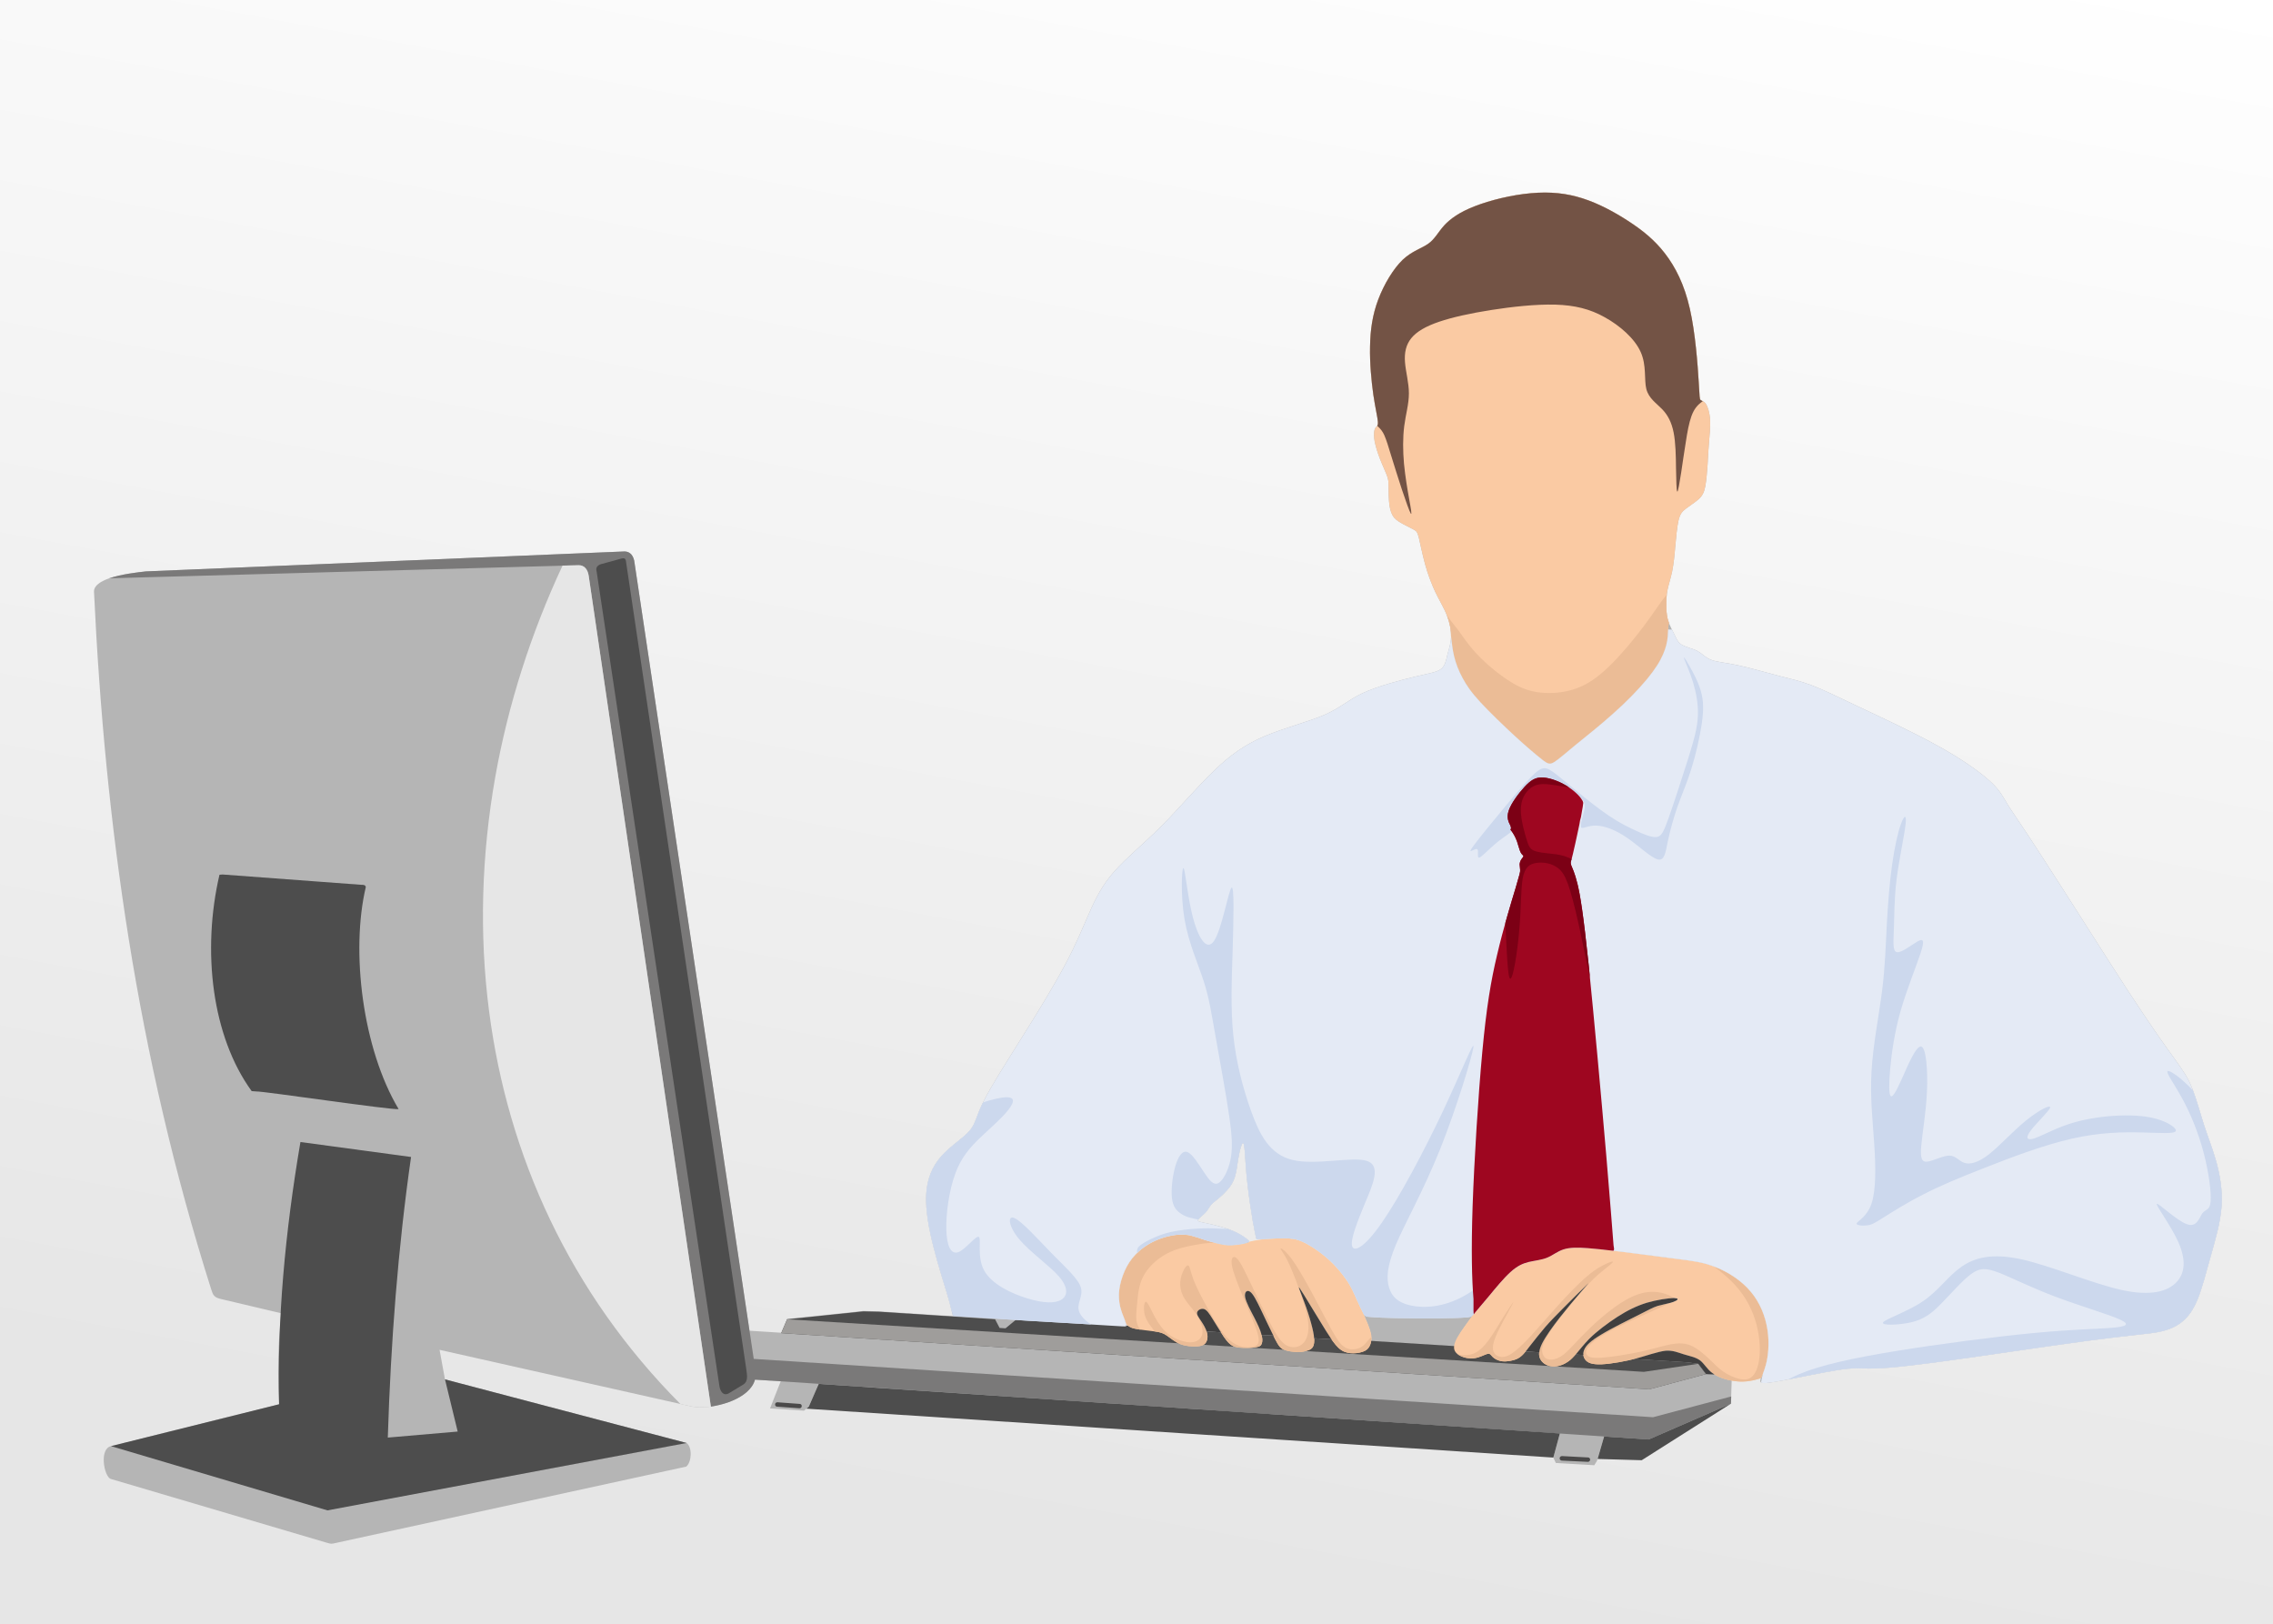
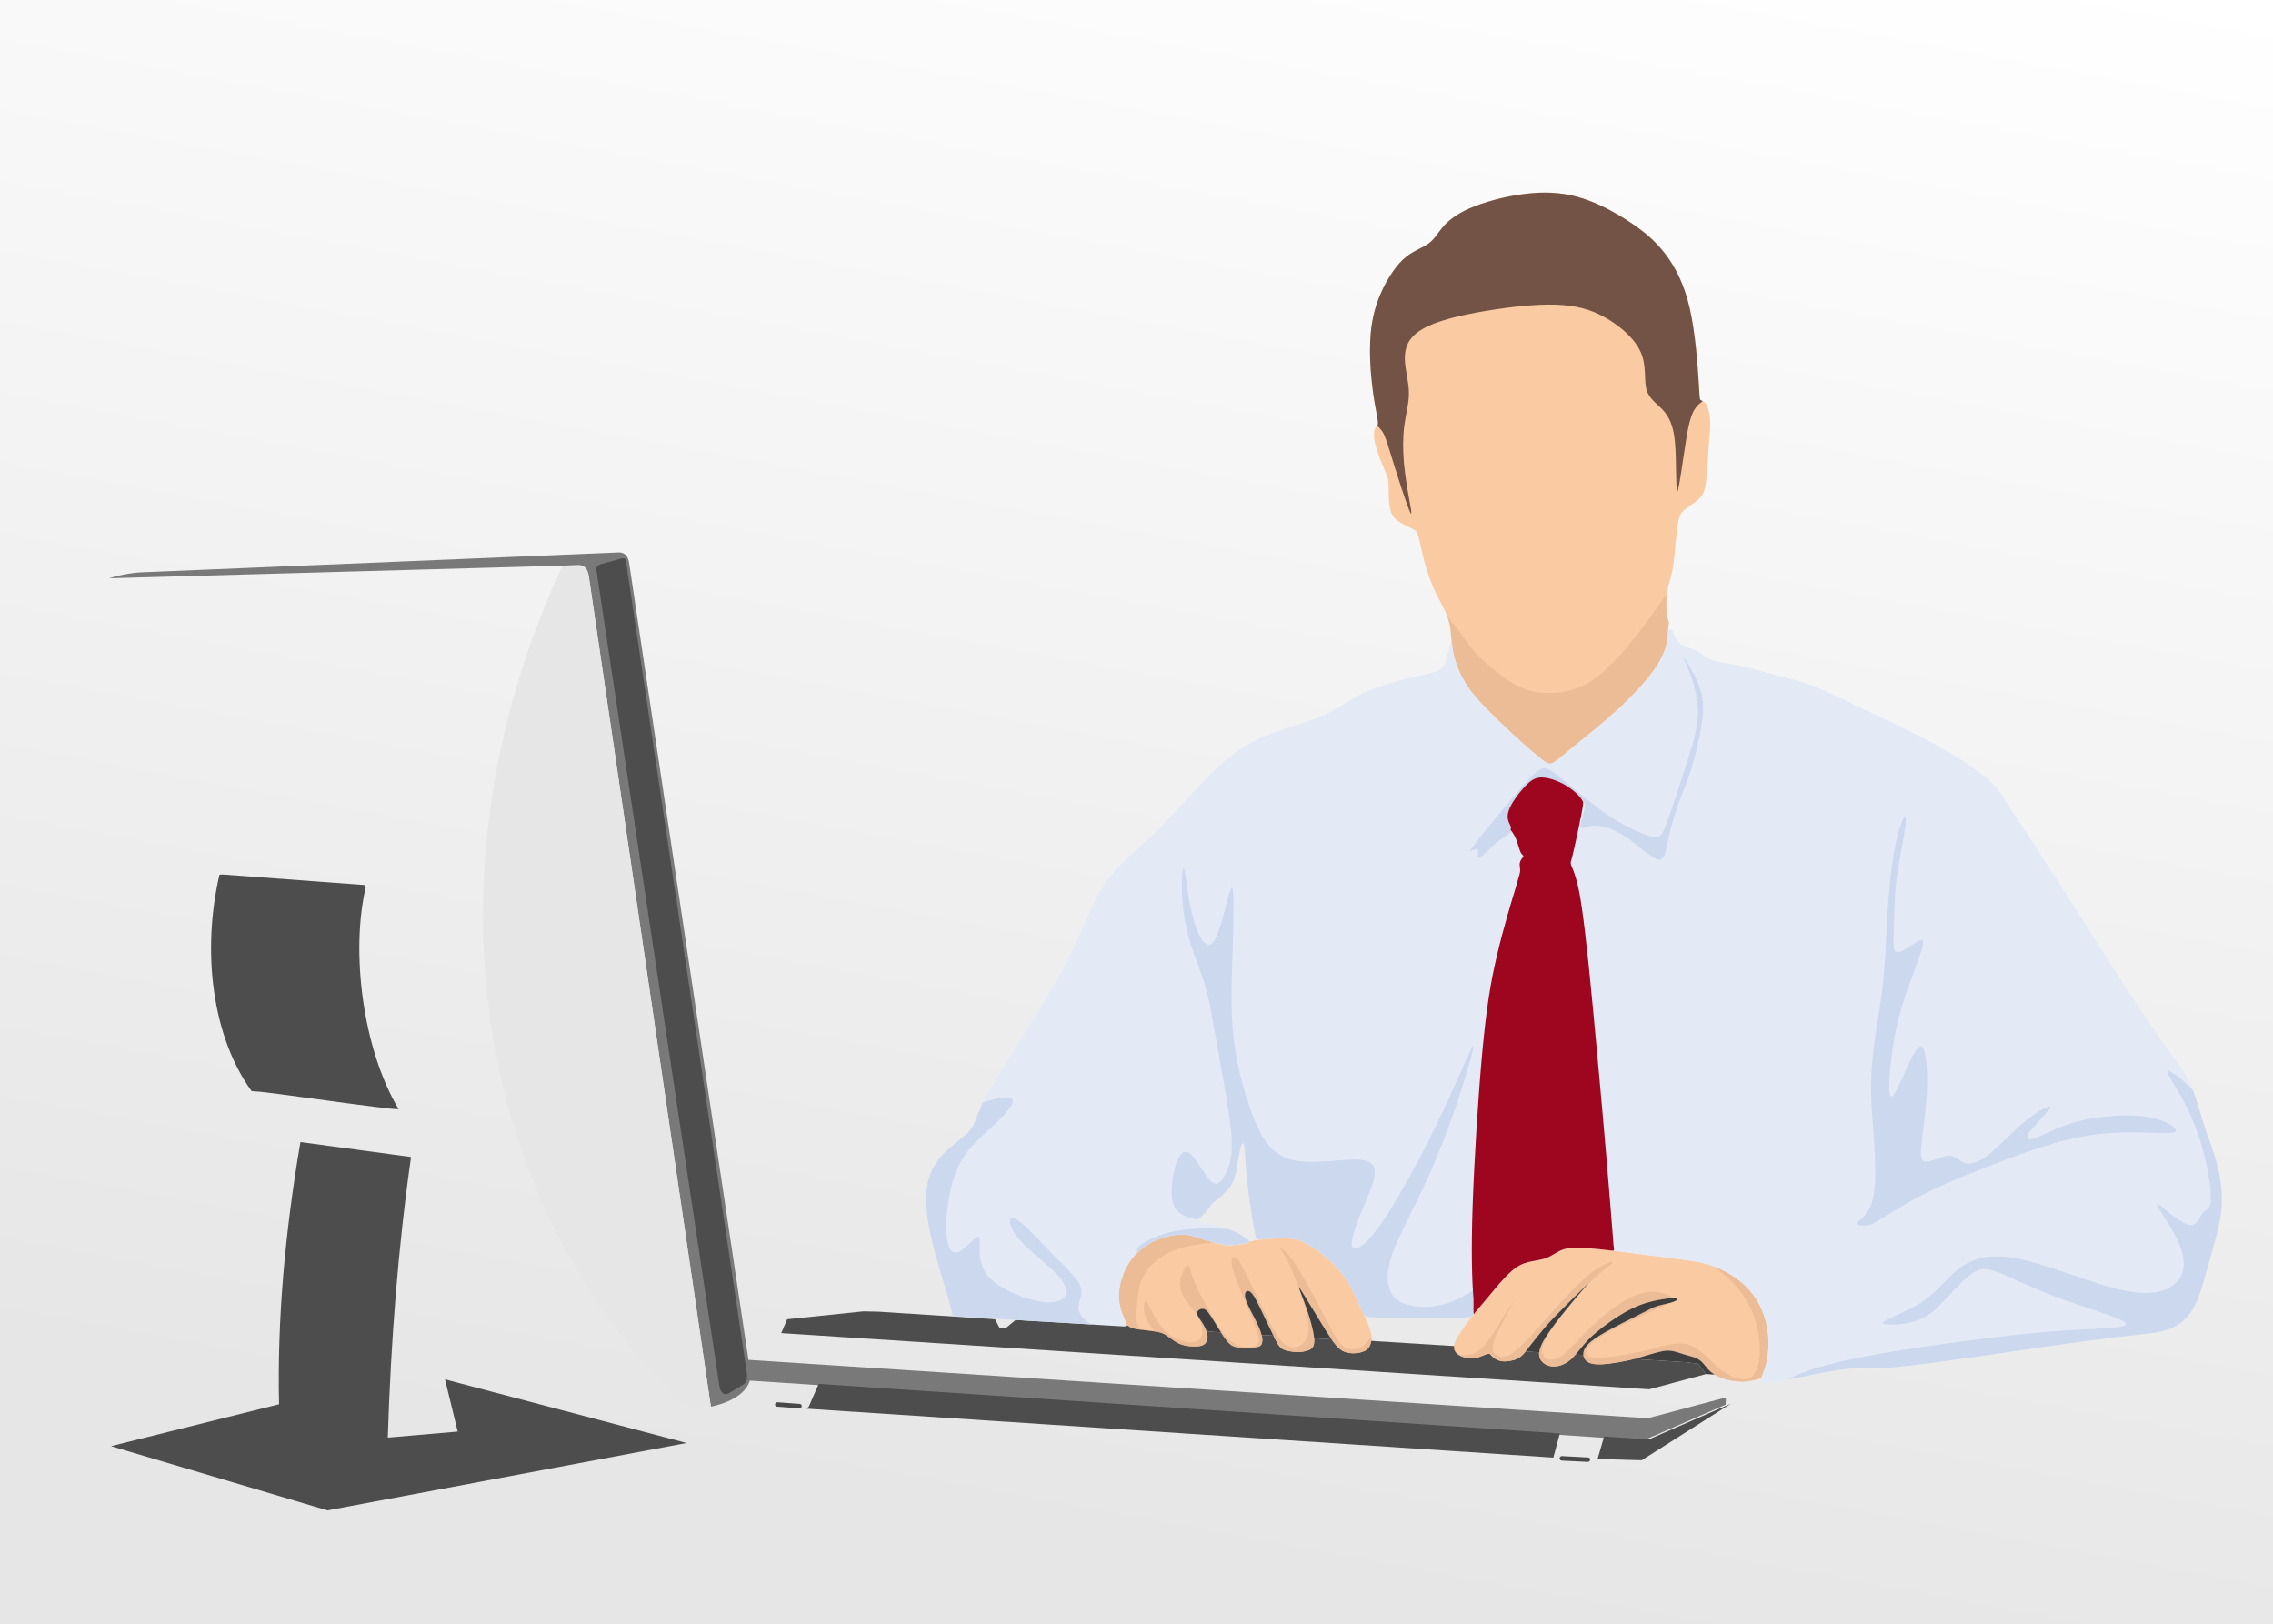
<svg xmlns="http://www.w3.org/2000/svg" version="1.1" id="Layer_1" text-rendering="geometricPrecision" image-rendering="optimizeQuality" shape-rendering="geometricPrecision" width="781.292" height="558.208" viewBox="0 0 781.292 558.208" overflow="visible" enable-background="new 0 0 781.292 558.208" xml:space="preserve">
  <rect x="0" y="0" width="781.292" height="558.208" fill="#333333" stroke="none" />
  <linearGradient id="XMLID_2_" gradientUnits="userSpaceOnUse" x1="17437.227" y1="-5724.588" x2="13565.832" y2="-26614.994" gradientTransform="matrix(0.028 0 0 -0.028 -40.986 -221.244)">
    <stop offset="0" style="stop-color:#FFFFFF" />
    <stop offset="1" style="stop-color:#E6E6E6" />
  </linearGradient>
  <polygon fill="url(#XMLID_2_)" points="781.292,558.208 0,558.208 0,0 781.292,0 " />
-   <path fill="#B5B5B5" d="M50.208,196.381l163.802-6.826c1.989-0.217,3.415,0.69,3.976,3.11l39.622,264.694l10.932,0.691l2.03-4.752  l26.186-2.725l5.4,0.132l25.45,1.64l-0.13-0.387c-0.39-1.253-0.648-2.896-1.771-6.74c-1.167-3.891-3.154-9.982-4.753-16.332  c-1.642-6.309-2.852-12.877-2.593-18.321c0.302-5.445,2.117-9.724,5.185-13.181c3.111-3.498,7.476-6.177,9.679-8.684  c2.205-2.507,2.205-4.925,4.883-10.241c2.636-5.314,7.993-13.608,13.396-22.293c5.443-8.688,10.974-17.717,14.777-24.934  c3.802-7.172,5.918-12.486,8.123-17.455c2.159-4.969,4.45-9.551,8.555-14.216c4.105-4.665,10.023-9.42,16.116-15.511  c6.093-6.094,12.356-13.525,18.104-19.056c5.704-5.531,10.846-9.16,17.586-12.013c6.783-2.851,15.165-4.969,20.61-7.345  c5.4-2.377,7.907-5.013,13.049-7.432c5.142-2.377,12.963-4.451,18.061-5.66c5.142-1.211,7.563-1.556,8.9-2.68  c1.383-1.08,1.644-2.938,2.118-4.796s1.167-3.716,1.253-5.963c0.087-2.29-0.39-4.926-1.383-7.562  c-1.037-2.635-2.636-5.185-4.019-8.079c-1.34-2.896-2.549-6.05-3.5-9.507c-0.951-3.456-1.685-7.172-2.159-9.159  c-0.52-1.988-0.779-2.204-1.643-2.723c-0.864-0.475-2.291-1.209-3.587-1.857c-1.252-0.691-2.376-1.296-3.196-2.247  c-0.865-0.994-1.383-2.376-1.687-4.364c-0.259-1.988-0.259-4.58-0.302-6.309c0-1.685-0.044-2.463-0.476-3.63  c-0.389-1.166-1.167-2.722-1.943-4.666c-0.822-1.945-1.643-4.278-2.074-6.093c-0.477-1.771-0.52-3.068-0.477-4.062  c0.044-0.95,0.26-1.642,0.606-1.987c0.345-0.39,0.82-0.433,0.69-2.031c-0.13-1.556-0.864-4.58-1.556-9.203  c-0.647-4.624-1.253-10.803-1.124-16.506c0.087-5.704,0.822-10.888,2.81-16.16c1.987-5.271,5.185-10.586,8.425-13.697  c3.284-3.068,6.611-3.932,8.815-5.531c2.246-1.598,3.327-3.932,5.443-6.265c2.117-2.291,5.271-4.581,10.544-6.611  c5.314-2.074,12.747-3.889,19.271-4.451c6.568-0.605,12.228,0,17.759,1.771c5.53,1.771,10.888,4.667,15.684,7.778  c4.796,3.111,8.988,6.438,12.617,11.148c3.586,4.666,6.654,10.629,8.555,19.011c1.902,8.426,2.68,19.185,3.025,24.845  c0.347,5.66,0.302,6.222,0.691,6.524c0.346,0.302,1.079,0.302,1.771,1.296c0.691,1.037,1.34,3.067,1.47,5.53  c0.129,2.464-0.173,5.315-0.389,7.907c-0.218,2.593-0.347,4.926-0.477,7.562c-0.173,2.592-0.432,5.53-0.82,7.518  c-0.39,1.987-0.994,3.111-2.204,4.234c-1.209,1.081-3.068,2.247-4.363,3.241c-1.34,0.994-2.075,1.858-2.593,4.062  c-0.519,2.204-0.82,5.704-1.124,8.944c-0.259,3.197-0.562,6.093-1.079,8.642c-0.52,2.506-1.297,4.667-1.686,6.784  c-0.347,2.117-0.347,4.191-0.304,5.92c0.088,1.728,0.218,3.067,0.735,4.493c0.476,1.469,1.34,3.024,1.987,4.364  c0.649,1.339,1.081,2.42,1.987,3.197c0.908,0.778,2.291,1.166,3.501,1.599c1.252,0.389,2.333,0.778,3.414,1.556  c1.079,0.734,2.116,1.901,4.061,2.549c1.944,0.692,4.753,0.864,8.944,1.771c4.19,0.907,9.766,2.507,14.042,3.63  c4.321,1.123,7.39,1.771,11.147,3.198c3.804,1.425,8.34,3.629,16.031,7.301c7.734,3.63,18.623,8.686,27.178,13.396  c8.555,4.709,14.734,9.116,18.276,12.356c3.545,3.241,4.365,5.315,6.136,8.167c1.771,2.852,4.451,6.48,12.1,18.365  c7.689,11.837,20.351,31.93,28.906,45.109c8.598,13.135,13.049,19.313,16.117,23.546c3.066,4.278,4.665,6.526,6.134,10.2  c1.47,3.671,2.81,8.726,4.192,12.962c1.383,4.233,2.809,7.69,4.063,12.097c1.251,4.45,2.289,9.851,1.9,15.6  c-0.39,5.701-2.204,11.709-3.76,17.282s-2.895,10.715-4.363,14.431c-1.513,3.718-3.111,6.008-5.187,7.779  c-2.03,1.727-4.492,2.979-8.512,3.76c-3.974,0.732-9.506,1.036-24.153,2.98c-14.604,1.943-38.326,5.573-52.713,7.476  c-14.389,1.899-19.443,2.116-22.772,2.071c-3.326-0.041-4.969-0.345-10.455,0.521c-5.444,0.863-14.777,2.849-20.093,3.802  c-5.271,0.949-6.524,0.863-6.567,0c-0.044-0.866,1.08-2.465,1.902-5.531c0.82-3.025,1.295-7.518,0.561-12.141  c-0.69-4.624-2.593-9.378-5.833-13.181c-3.241-3.846-7.821-6.695-12.012-8.339c-4.191-1.685-7.993-2.161-13.178-2.807  c-5.229-0.691-11.797-1.558-17.284-2.248c-5.443-0.69-9.852-1.209-13.395-1.468c-3.542-0.262-6.265-0.262-8.382,0.432  c-2.161,0.69-3.717,2.072-5.661,2.853c-1.944,0.776-4.234,0.991-6.309,1.468c-2.073,0.518-3.931,1.339-6.309,3.501  c-2.375,2.158-5.271,5.701-7.085,7.907c-1.858,2.203-2.594,3.11-3.241,3.843l-0.129,0.173c-0.995,1.254-1.987,2.507-2.938,3.716  c-1.686,2.206-3.111,4.278-4.063,5.921c-0.95,1.641-1.426,2.895-1.642,3.671c-0.044,0.173-0.087,0.349-0.13,0.477l80.929,5.056  l2.896,0.563l2.68,3.584l8.856,0.867l-0.302,9.419l-28.301,12.313l-15.297-1.036l-2.462,8.426l-0.908,1.468l-13.221-0.777  l-0.865-1.857l2.248-8.298l-254.757-17.023l-3.413,7.821l-1.642,1.382l-11.666-0.777l3.586-9.116l0.129-0.217l-8.899-0.56  c-0.434,1.64-1.47,3.066-2.896,4.319c-2.636,2.289-6.611,3.847-10.458,4.623c-3.284,0.691-6.524,0.735-8.727,0.215l-86.331-19.399  l1.859,10.155l83.046,21.861c2.03,1.471,1.771,6.612-0.129,8.124l-120.207,26.185c-1.944,0.432-1.685,0.432-3.542-0.087  l-74.016-21.863c-1.166-0.346-2.246-3.066-2.419-5.746c-0.173-2.507,0.432-5.056,2.462-5.531l57.813-14.389  c-0.604-10.414-0.432-20.87,0.692-31.281l-20.481-4.841c-2.593-0.563-2.938-1.34-3.586-3.414  c-25.45-80.237-36.511-159.828-40.27-239.719c-0.086-2.074,2.203-3.543,5.228-4.623C41.739,197.332,47.356,196.684,50.208,196.381z   M467.815,449.798c-0.389-0.777-0.777-1.686-1.209-2.593c-0.778-1.728-1.513-3.543-2.464-5.229  c-0.949-1.685-2.073-3.239-3.499-4.969c-1.384-1.685-3.111-3.543-5.401-5.4c-2.334-1.902-5.186-3.802-7.519-4.841  c-2.334-1.036-4.148-1.209-6.697-1.164c-2.55,0-5.833,0.214-7.519,0.301c-1.642,0.086-1.642,0.086-1.814-0.69  c-0.173-0.822-0.518-2.463-1.124-5.791c-0.561-3.37-1.34-8.425-1.814-12.831c-0.518-4.451-0.69-8.211-0.863-10.587  c-0.216-2.376-0.39-3.415-0.778-3.069c-0.346,0.304-0.863,1.988-1.21,3.719c-0.346,1.685-0.562,3.37-0.82,5.055  c-0.303,1.727-0.647,3.412-1.643,5.097c-0.994,1.729-2.636,3.37-4.019,4.582c-1.339,1.164-2.419,1.899-3.109,2.677  c-0.692,0.779-1.038,1.643-1.859,2.593c-0.863,0.908-2.203,1.902-2.549,2.465c-0.389,0.604,0.173,0.732,1.599,1.036  c1.426,0.301,3.716,0.777,5.832,1.382c2.119,0.563,4.063,1.253,5.705,2.074c1.685,0.822,2.981,1.771,3.758,2.376  c0.735,0.649,0.908,0.908-0.086,1.212c-0.95,0.301-3.068,0.646-4.71,0.777c-1.642,0.128-2.765,0.041-4.451-0.304  c-1.64-0.346-3.802-0.994-6.048-1.727c-2.204-0.78-4.494-1.644-7.346-1.644c-2.853,0-6.266,0.821-9.073,2.116  c-2.809,1.254-5.055,2.938-6.74,4.71c-1.685,1.771-2.852,3.629-3.76,5.66c-0.906,2.074-1.599,4.364-1.857,6.483  c-0.26,2.072-0.087,4.017,0.302,5.788c0.434,1.771,1.081,3.37,1.599,4.45c0.347,0.822,0.606,1.385,0.39,2.376l84.213,5.272  c0-0.086,0.043-0.217,0.043-0.304c0.087-0.432,0.13-0.818,0.044-1.423c-0.044-0.607-0.218-1.426-0.606-2.638  c-0.432-1.253-1.079-2.938-1.9-4.796C468.507,451.266,468.162,450.534,467.815,449.798z" />
-   <path fill="#7A7979" d="M37.548,198.758l161.34-4.494c2.073-0.043,3.154,1.599,3.456,3.587l41.999,285.606  c0.606-0.086,1.21-0.217,1.814-0.346c3.847-0.776,7.821-2.334,10.458-4.623c1.426-1.253,2.462-2.68,2.896-4.319l12.658,0.818  l294.509,19.747l28.301-12.313l0.086-2.465l-26.874,7.13l-309.113-20.048l-41.09-274.373c-0.561-2.42-1.987-3.327-3.976-3.11  l-163.802,6.826C47.356,196.684,41.739,197.332,37.548,198.758z" />
+   <path fill="#7A7979" d="M37.548,198.758l161.34-4.494c2.073-0.043,3.154,1.599,3.456,3.587l41.999,285.606  c3.847-0.776,7.821-2.334,10.458-4.623c1.426-1.253,2.462-2.68,2.896-4.319l12.658,0.818  l294.509,19.747l28.301-12.313l0.086-2.465l-26.874,7.13l-309.113-20.048l-41.09-274.373c-0.561-2.42-1.987-3.327-3.976-3.11  l-163.802,6.826C47.356,196.684,41.739,197.332,37.548,198.758z" />
  <path fill="#4D4D4D" d="M296.755,450.707l-26.186,2.721l-2.03,4.755l298.354,19.313l19.53-5.229l-2.68-3.542l-3.932-0.519  l-18.277-1.125c0.131-0.042-0.777,0.259,1.339-0.301c0.173-0.045,0.391-0.086,0.563-0.173l-19.229-1.212  c0,0.131,0.043,0.218,0.043,0.304l-2.679-0.131l0.216-0.301l-12.66-0.776c0,0.086-0.043,0.172-0.043,0.301l-4.667-0.301l0.217-0.304  l-67.189-4.192l0.216,0.304l-5.963-0.345c0-0.132,0-0.218-0.043-0.304l-14.128-0.908l0.173,0.304l-4.063-0.218l-0.043-0.301  l-14.13-0.908l0.218,0.304l-4.926-0.304c-0.043-0.086-0.088-0.172-0.131-0.304l-65.028-4.061l-3.975,3.284l-2.03-0.128l-1.556-2.983  l-39.882-2.593L296.755,450.707z" />
-   <polygon fill="#9F9D9B" points="270.569,453.427 565.035,471.49 583.743,468.724 586.423,472.266 566.893,477.495 268.539,458.182   " />
  <path fill="#4A4949" d="M267.113,483.458c-0.432,0-0.734-0.39-0.691-0.777c0-0.432,0.389-0.735,0.777-0.735l7.691,0.563  c0.432,0,0.735,0.387,0.692,0.776c0,0.432-0.39,0.735-0.778,0.735L267.113,483.458z M536.819,501.994  c-0.432-0.042-0.734-0.388-0.734-0.822c0.043-0.432,0.389-0.732,0.82-0.732l8.945,0.474c0.432,0,0.733,0.346,0.733,0.78  c-0.043,0.432-0.389,0.732-0.777,0.732L536.819,501.994z" />
  <path fill="#4D4D4D" d="M76.521,300.557l-1.08,0.087c-3.024,12.962-3.717,26.919-1.859,40.096  c1.816,12.79,6.049,24.803,12.919,34.264l1.729,0.131c1.902-0.172,47.055,6.523,48.783,6.05  c-12.401-20.783-16.507-54.184-11.277-76.307c-0.129-0.777-0.822-0.777-1.512-0.777L76.521,300.557z" />
  <path fill="#FACAA3" d="M543.992,68.182c-5.531-1.771-11.19-2.376-17.759-1.771c-6.523,0.562-13.956,2.376-19.271,4.451  c-5.272,2.03-8.427,4.32-10.544,6.611c-2.116,2.333-3.197,4.667-5.443,6.265c-2.204,1.599-5.531,2.462-8.815,5.531  c-3.24,3.111-6.438,8.426-8.425,13.697c-1.987,5.272-2.723,10.457-2.81,16.16c-0.129,5.703,0.477,11.882,1.124,16.506  c0.691,4.624,1.426,7.647,1.556,9.203c0.13,1.599-0.346,1.642-0.69,2.031c-0.347,0.345-0.563,1.037-0.606,1.987  c-0.043,0.994,0,2.291,0.477,4.062c0.432,1.815,1.252,4.148,2.074,6.093c0.776,1.944,1.555,3.5,1.943,4.666  c0.432,1.167,0.476,1.945,0.476,3.63c0.043,1.729,0.043,4.321,0.302,6.309c0.304,1.987,0.821,3.37,1.687,4.364  c0.82,0.951,1.944,1.556,3.196,2.247c1.296,0.648,2.723,1.383,3.587,1.857c0.863,0.519,1.123,0.735,1.643,2.723  c0.475,1.987,1.208,5.703,2.159,9.159c0.951,3.457,2.16,6.611,3.5,9.507c1.383,2.895,2.981,5.444,4.019,8.079l0.519,1.556  c0.604,1.901,0.908,3.846,0.864,5.531c0.26,1.987,0.476,4.45,1.036,6.783c0.606,2.593,1.599,5.142,2.938,7.604  c1.297,2.42,2.896,4.839,6.093,8.297c3.154,3.413,7.864,7.95,11.882,11.665c4.02,3.674,7.39,6.524,9.377,8.08  s2.679,1.771,4.191,0.821s3.889-3.068,7.475-6.006c3.586-2.938,8.339-6.654,12.789-10.672c4.494-3.976,8.643-8.254,11.537-11.753  c2.895-3.5,4.537-6.18,5.531-8.513c1.036-2.333,1.469-4.32,1.642-6.265c0.13-1.642,0.087-3.24,0.389-4.667l-0.13-0.389  c-0.518-1.426-0.647-2.766-0.735-4.493c-0.043-1.729-0.043-3.803,0.304-5.92c0.389-2.117,1.166-4.278,1.686-6.784  c0.518-2.549,0.82-5.444,1.079-8.642c0.304-3.24,0.605-6.74,1.124-8.944c0.518-2.203,1.253-3.067,2.593-4.062  c1.295-0.994,3.154-2.16,4.363-3.241c1.21-1.123,1.814-2.247,2.204-4.234c0.389-1.988,0.647-4.926,0.82-7.518  c0.13-2.636,0.259-4.969,0.477-7.562c0.216-2.592,0.518-5.443,0.389-7.907c-0.13-2.463-0.778-4.493-1.47-5.53  c-0.692-0.995-1.426-0.995-1.771-1.296c-0.39-0.302-0.345-0.864-0.691-6.524c-0.346-5.661-1.123-16.419-3.025-24.845  c-1.9-8.382-4.969-14.345-8.555-19.011c-3.629-4.71-7.821-8.037-12.617-11.148C554.88,72.849,549.522,69.954,543.992,68.182z" />
  <path fill="#735345" d="M543.992,68.182c-5.531-1.771-11.19-2.376-17.759-1.771c-6.523,0.562-13.956,2.376-19.271,4.451  c-5.272,2.03-8.427,4.32-10.544,6.611c-2.116,2.333-3.197,4.667-5.443,6.265c-2.204,1.599-5.531,2.462-8.815,5.531  c-3.24,3.111-6.438,8.426-8.425,13.697c-1.987,5.272-2.723,10.457-2.81,16.16c-0.129,5.703,0.477,11.882,1.124,16.506  c0.691,4.624,1.426,7.647,1.556,9.203c0.087,0.864-0.043,1.253-0.216,1.512c1.297,1.167,1.857,1.988,2.419,3.197  c0.735,1.642,1.426,3.932,2.421,7.216c1.037,3.24,2.289,7.475,3.629,11.45c1.296,3.932,2.636,7.605,3.067,8.296  c0.476,0.648,0.044-1.685-0.561-5.012c-0.606-3.327-1.34-7.69-1.771-12.098c-0.391-4.45-0.434-8.944,0.086-13.005  c0.519-4.019,1.599-7.518,1.599-11.191c0-3.629-1.08-7.388-1.34-10.672c-0.259-3.24,0.303-6.006,2.16-8.295  c1.857-2.291,5.012-4.105,9.593-5.661c4.623-1.555,10.673-2.895,17.802-4.018c7.129-1.124,15.383-2.031,22.123-1.858  c6.697,0.216,11.882,1.469,17.023,4.364c5.143,2.852,10.241,7.259,12.314,11.926c2.073,4.623,1.124,9.505,1.944,12.746  c0.864,3.241,3.456,4.839,5.445,6.914c1.943,2.03,3.24,4.494,3.931,7.993c0.691,3.5,0.777,8.037,0.82,12.185  c0.088,4.148,0.131,7.907,0.434,8.123c0.259,0.259,0.776-3.025,1.34-6.524c0.518-3.457,1.035-7.129,1.599-10.543  c0.518-3.413,1.079-6.524,1.943-8.901c0.82-2.204,1.858-3.716,3.889-5.099c-0.303-0.172-0.562-0.259-0.734-0.388  c-0.39-0.302-0.345-0.864-0.691-6.524c-0.346-5.661-1.123-16.419-3.025-24.845c-1.9-8.382-4.969-14.345-8.555-19.011  c-3.629-4.71-7.821-8.037-12.617-11.148C554.88,72.849,549.522,69.954,543.992,68.182z" />
  <path fill="#EBBC96" d="M535.048,238.078c-3.586,0.303-7.129,0-10.326-1.081c-3.241-1.079-6.136-2.938-9.117-5.141  c-2.982-2.247-6.007-4.883-8.469-7.604c-2.464-2.68-4.321-5.488-5.791-7.519c-1.469-1.987-2.592-3.198-3.543-4.624l-0.647-1.037  c0.087,0.173,0.13,0.304,0.216,0.476c0.95,2.463,1.427,4.926,1.383,7.087c0.26,1.987,0.476,4.45,1.036,6.783  c0.606,2.593,1.599,5.142,2.938,7.604c1.297,2.42,2.896,4.839,6.093,8.297c3.154,3.413,7.864,7.95,11.882,11.665  c4.02,3.674,7.39,6.524,9.377,8.08s2.679,1.771,4.191,0.821s3.889-3.068,7.475-6.006c3.586-2.938,8.339-6.654,12.789-10.672  c4.494-3.976,8.643-8.254,11.537-11.753c2.895-3.5,4.537-6.18,5.531-8.513c1.036-2.333,1.469-4.32,1.642-6.265  c0.13-1.642,0.087-3.24,0.389-4.667l-0.13-0.389c-0.518-1.426-0.647-2.766-0.735-4.493c-0.043-1.383-0.043-3.025,0.132-4.71  c-1.816,2.031-3.329,4.494-5.661,7.734c-2.637,3.672-6.309,8.469-10.024,12.573c-3.716,4.147-7.476,7.691-11.191,9.895  C542.308,236.825,538.634,237.732,535.048,238.078z" />
  <path fill="none" d="M464.143,441.977c-0.949-1.685-2.073-3.239-3.499-4.969c-1.384-1.685-3.111-3.543-5.401-5.4  c-2.334-1.902-5.186-3.802-7.519-4.841c-2.334-1.036-4.148-1.209-6.697-1.164c-2.073,0-4.709,0.128-6.48,0.259  c-3.241,0.474-4.149,0.646-4.969,0.863c-0.044,0-0.13,0.042-0.173,0.042c-0.043,0.173-0.218,0.304-0.692,0.435  c-0.95,0.301-3.068,0.646-4.71,0.777c-1.642,0.128-2.765,0.041-4.451-0.304c-1.64-0.346-3.802-0.994-6.048-1.727  c-2.204-0.78-4.494-1.644-7.346-1.644c-2.853,0-6.266,0.821-9.073,2.116c-2.809,1.254-5.055,2.938-6.74,4.71  c-1.685,1.771-2.852,3.629-3.76,5.66c-0.906,2.074-1.599,4.364-1.857,6.483c-0.26,2.072-0.087,4.017,0.302,5.788  c0.434,1.771,1.081,3.37,1.599,4.45c0.216,0.604,0.434,1.036,0.477,1.558c0.346,0.387,0.733,0.69,1.122,0.905  c0.563,0.348,1.167,0.563,2.118,0.735c1.814,0.39,4.709,0.604,6.654,0.907c1.944,0.26,2.894,0.604,4.147,1.468  c1.21,0.822,2.766,2.206,4.623,2.897c1.857,0.735,3.975,0.821,5.53,0.776c1.512-0.086,2.42-0.39,3.024-1.08  c0.605-0.735,0.908-1.944,0.605-3.326c-0.043-0.217-0.086-0.476-0.172-0.735c-0.391-1.167-1.124-2.42-1.816-3.456  c-0.863-1.298-1.642-2.289-1.469-3.069c0.174-0.818,1.339-1.468,2.334-1.209c0.994,0.304,1.814,1.471,3.154,3.674  c0.776,1.254,1.771,2.894,2.723,4.364c0.647,1.078,1.295,2.031,1.9,2.764c1.47,1.815,2.549,2.292,4.32,2.465  c1.728,0.214,4.191,0.128,5.66-0.087c1.47-0.217,1.944-0.607,2.16-1.34c0.216-0.69,0.259-1.643-0.086-2.896  c0-0.128-0.043-0.259-0.087-0.345c-0.388-1.468-1.21-3.239-2.419-5.618c-1.21-2.331-2.809-5.228-3.154-7.041  c-0.302-1.816,0.648-2.593,1.729-1.857c1.036,0.732,2.16,2.938,3.716,6.177c1.34,2.808,3.024,6.396,4.278,8.902  c0.172,0.39,0.345,0.735,0.518,1.08c1.297,2.504,1.901,3.284,3.197,3.802c1.297,0.519,3.284,0.735,4.71,0.777  c1.383,0,2.203-0.214,2.938-0.432c0.777-0.218,1.47-0.432,1.944-0.994c0.475-0.519,0.776-1.426,0.733-2.766  c0-0.173,0-0.388-0.043-0.56c-0.086-1.299-0.432-2.983-0.993-5.014c-0.605-2.29-1.512-5.097-2.42-7.476  c-0.863-2.376-1.686-4.32-1.814-4.883c-0.173-0.56,0.389,0.304,1.771,2.507s3.542,5.746,5.358,8.771  c1.599,2.593,2.894,4.755,4.061,6.439c0.173,0.259,0.346,0.519,0.519,0.735c1.296,1.771,2.42,2.894,3.803,3.498  c1.34,0.563,2.896,0.691,4.32,0.519c1.469-0.173,2.852-0.56,3.717-1.382c0.69-0.648,1.079-1.599,1.253-2.507  c0.044-0.217,0.087-0.432,0.087-0.604c0.13-1.122,0-2.074-0.39-3.328c-0.389-1.253-0.993-2.721-1.771-4.451  c-0.173-0.387-0.346-0.732-0.476-1.164c0-0.044-0.043-0.044-0.043-0.086c-0.518-0.994-1.296-2.593-2.073-4.322  C465.828,445.478,465.094,443.663,464.143,441.977z" />
  <path fill="#FACAA3" d="M406.157,424.305c-2.853,0-6.266,0.821-9.073,2.116c-2.809,1.254-5.055,2.938-6.74,4.71  c-1.685,1.771-2.852,3.629-3.76,5.66c-0.906,2.074-1.599,4.364-1.857,6.483c-0.26,2.072-0.087,4.017,0.302,5.788  c0.434,1.771,1.081,3.37,1.599,4.45c0.216,0.604,0.434,1.036,0.477,1.558c0.346,0.387,0.733,0.69,1.122,0.905  c0.563,0.348,1.167,0.563,2.118,0.735c1.814,0.39,4.709,0.604,6.654,0.907c1.944,0.26,2.894,0.604,4.147,1.468  c1.21,0.822,2.766,2.206,4.623,2.897c1.857,0.735,3.975,0.821,5.53,0.776c1.512-0.086,2.42-0.39,3.024-1.08  c0.605-0.735,0.908-1.944,0.605-3.326c-0.043-0.217-0.086-0.476-0.172-0.735c-0.391-1.167-1.124-2.42-1.816-3.456  c-0.863-1.298-1.642-2.289-1.469-3.069c0.174-0.818,1.339-1.468,2.334-1.209c0.994,0.304,1.814,1.471,3.154,3.674  c0.776,1.254,1.771,2.894,2.723,4.364c0.647,1.078,1.295,2.031,1.9,2.764c1.47,1.815,2.549,2.292,4.32,2.465  c1.728,0.214,4.191,0.128,5.66-0.087c1.47-0.217,1.944-0.607,2.16-1.34c0.216-0.69,0.259-1.643-0.086-2.896  c0-0.128-0.043-0.259-0.087-0.345c-0.388-1.468-1.21-3.239-2.419-5.618c-1.21-2.331-2.809-5.228-3.154-7.041  c-0.302-1.816,0.648-2.593,1.729-1.857c1.036,0.732,2.16,2.938,3.716,6.177c1.34,2.808,3.024,6.396,4.278,8.902  c0.172,0.39,0.345,0.735,0.518,1.08c1.297,2.504,1.901,3.284,3.197,3.802c1.297,0.519,3.284,0.735,4.71,0.777  c1.383,0,2.203-0.214,2.938-0.432c0.777-0.218,1.47-0.432,1.944-0.994c0.475-0.519,0.776-1.426,0.733-2.766l-0.043-0.56  c-0.086-1.299-0.432-2.983-0.993-5.014c-0.605-2.29-1.512-5.097-2.42-7.476c-0.863-2.376-1.686-4.32-1.814-4.883  c-0.173-0.56,0.389,0.304,1.771,2.507s3.542,5.746,5.358,8.771c1.599,2.593,2.894,4.755,4.061,6.439  c0.173,0.259,0.346,0.519,0.519,0.735c1.296,1.771,2.42,2.894,3.803,3.498c1.34,0.563,2.896,0.691,4.32,0.519  c1.469-0.173,2.852-0.56,3.717-1.382c0.69-0.648,1.079-1.599,1.253-2.507l0.087-0.604c0.13-1.122,0-2.074-0.39-3.328  c-0.389-1.253-0.993-2.721-1.771-4.451c-0.173-0.387-0.346-0.732-0.476-1.164c0-0.044-0.043-0.044-0.043-0.086  c-0.518-0.994-1.296-2.593-2.073-4.322c-0.778-1.728-1.513-3.543-2.464-5.229c-0.949-1.685-2.073-3.239-3.499-4.969  c-1.384-1.685-3.111-3.543-5.401-5.4c-2.334-1.902-5.186-3.802-7.519-4.841c-2.334-1.036-4.148-1.209-6.697-1.164  c-2.073,0-4.709,0.128-6.48,0.259c-3.241,0.474-4.149,0.646-4.969,0.863c-0.044,0-0.13,0.042-0.173,0.042  c-0.043,0.173-0.218,0.304-0.692,0.435c-0.95,0.301-3.068,0.646-4.71,0.777c-1.642,0.128-2.765,0.041-4.451-0.304  c-1.64-0.346-3.802-0.994-6.048-1.727C411.299,425.168,409.009,424.305,406.157,424.305z" />
  <path fill="#EBBC96" d="M440.291,429.059c0.391,0.087,1.686,0.95,3.631,3.543c1.901,2.549,4.363,6.827,6.913,11.492  c2.505,4.623,5.012,9.592,6.826,12.876c1.858,3.283,2.938,4.883,4.192,5.79c1.209,0.908,2.548,1.123,3.802,0.95  c1.253-0.128,2.42-0.646,3.543-1.813c0.735-0.776,1.426-1.815,2.204-2.289v0.301c0,0.217,0,0.432-0.043,0.648l-0.087,0.604  c-0.174,0.908-0.563,1.858-1.253,2.507c-0.865,0.822-2.248,1.209-3.717,1.382c-1.425,0.173-2.98,0.044-4.32-0.519  c-1.383-0.604-2.507-1.727-3.803-3.498c-0.173-0.217-0.346-0.477-0.519-0.735c-1.167-1.685-2.462-3.847-4.061-6.439  c-1.816-3.024-3.976-6.567-5.358-8.771s-1.944-3.066-1.771-2.507c0.129,0.563,0.951,2.507,1.814,4.883  c0.908,2.379,1.814,5.186,2.42,7.476c0.562,2.03,0.907,3.715,0.993,5.014v0.172l0.043,0.301v0.391c0,1.208-0.302,1.988-0.733,2.462  c-0.475,0.563-1.167,0.776-1.944,0.994c-0.735,0.218-1.556,0.432-2.938,0.432c-1.426-0.042-3.413-0.259-4.71-0.777  c-1.296-0.518-1.9-1.298-3.197-3.802c-0.173-0.345-0.346-0.69-0.518-1.08c-1.254-2.507-2.938-6.095-4.278-8.902  c-1.556-3.238-2.68-5.444-3.716-6.177c-1.08-0.735-2.03,0.041-1.729,1.857c0.346,1.813,1.944,4.71,3.154,7.041  c1.209,2.379,2.031,4.15,2.419,5.618c0.044,0.086,0.087,0.217,0.087,0.345l0.043,0.045h-0.043c0.173,0.604,0.259,1.167,0.259,1.641  v0.131c0,0.39-0.043,0.776-0.173,1.08c-0.216,0.732-0.69,1.123-2.16,1.34c-1.469,0.215-3.933,0.301-5.66,0.087  c-1.771-0.173-2.851-0.649-4.32-2.465c-0.605-0.732-1.253-1.686-1.9-2.764c-0.951-1.471-1.946-3.11-2.723-4.364  c-1.34-2.203-2.16-3.37-3.154-3.674c-0.995-0.259-2.16,0.391-2.334,1.209c-0.173,0.78,0.605,1.771,1.469,3.069  c0.692,1.036,1.426,2.289,1.816,3.456v0.042c0.086,0.262,0.129,0.521,0.172,0.735c0.087,0.346,0.13,0.649,0.13,0.95v0.089  c0,0.905-0.302,1.686-0.735,2.245c-0.604,0.69-1.513,0.994-3.024,1.08c-1.556,0.045-3.673-0.041-5.53-0.776  c-1.857-0.691-3.413-2.075-4.623-2.897c-1.254-0.863-2.203-1.208-4.147-1.468l-0.218-0.044c-0.345-0.646-1.036-1.513-1.642-2.331  c-0.949-1.385-1.642-2.68-1.857-4.365c-0.216-1.685,0.043-3.715,0.692-3.456c0.647,0.259,1.685,2.808,2.937,5.142  c1.297,2.334,2.766,4.451,4.71,5.963c1.945,1.513,4.407,2.418,6.309,2.722c1.9,0.259,3.197-0.087,4.105-0.777  c0.906-0.735,1.383-1.771,1.296-3.284c-0.086-1.471-0.735-3.37-1.945-5.228c-1.165-1.857-2.937-3.629-4.018-5.314  c-1.124-1.685-1.599-3.283-1.685-4.841c-0.087-1.554,0.216-3.11,0.82-4.492c0.563-1.426,1.426-2.68,1.988-2.379  c0.518,0.304,0.733,2.206,1.729,4.841c0.992,2.594,2.721,5.964,4.623,9.375c1.857,3.37,3.802,6.827,5.659,9.161  c1.858,2.334,3.63,3.629,5.444,4.233c1.815,0.648,3.717,0.607,5.057,0.217c1.338-0.39,2.116-1.122,1.381-4.061  c-0.733-2.896-2.979-7.952-4.969-12.617c-1.943-4.668-3.629-8.901-4.018-11.408c-0.345-2.549,0.604-3.325,1.814-2.117  c1.254,1.254,2.766,4.537,4.753,8.685c1.987,4.192,4.408,9.247,6.353,13.007c1.943,3.803,3.456,6.309,5.141,7.648  c1.729,1.295,3.673,1.382,5.186,0.691c1.469-0.691,2.506-2.203,2.895-4.234c0.432-2.03,0.26-4.581-0.82-8.511  c-1.08-3.978-3.024-9.334-4.493-12.835c-1.427-3.501-2.378-5.142-3.111-6.264C440.378,429.578,439.859,428.928,440.291,429.059z   M384.597,445.478c0,1.254,0.173,2.462,0.432,3.585c0.434,1.771,1.081,3.37,1.599,4.45c0.173,0.477,0.347,0.864,0.434,1.299  c0.043,0.172,0.129,0.301,0.216,0.432c0.302,0.301,0.604,0.518,0.949,0.732c0.563,0.348,1.167,0.563,2.118,0.735  c0.476,0.086,1.079,0.217,1.686,0.304c-0.822-0.908-1.254-1.989-1.426-3.284c-0.216-1.644,0.086-3.543,0.302-6.181  c0.259-2.59,0.475-5.874,2.117-8.985c1.642-3.069,4.709-5.963,8.166-7.778c3.456-1.771,7.303-2.549,9.938-2.98  c2.377-0.432,3.76-0.649,6.223-0.649h-0.044l-0.043-0.044h-0.13l-0.043-0.042h-0.129l-0.044-0.045h-0.129l-0.043-0.041h-0.087  l-0.043-0.045h-0.086l-0.044-0.042h-0.129l-0.043-0.045h-0.088l-0.044-0.041h-0.086l-0.043-0.045h-0.087l-0.086-0.042h-0.086  l-0.044-0.044h-0.086l-0.043-0.042h-0.13v-0.045h-0.129l-0.044-0.042h-0.043l-0.086-0.044h-0.13l-0.043-0.042h-0.087l-0.043-0.045  h-0.043l-0.086-0.041h-0.088l-0.043-0.045h-0.087l-0.043-0.042h-0.086l-0.044-0.045h-0.086l-0.043-0.041h-0.087l-0.086-0.045h-0.043  l-0.044-0.042h-0.086l-0.043-0.044h-0.087l-0.043-0.042h-0.086l-0.043-0.045h-0.087c-2.204-0.735-4.494-1.64-7.346-1.64  c-2.853,0-6.266,0.818-9.073,2.116c-2.809,1.253-5.055,2.98-6.74,4.71c-1.685,1.771-2.852,3.629-3.76,5.659  c-0.906,2.075-1.599,4.364-1.857,6.481c-0.087,0.604-0.13,1.209-0.13,1.816V445.478z" />
  <path fill="#FACAA3" d="M605.305,473.648c-3.76,1.253-6.524,1.385-9.203,0.994c-2.938-0.387-5.791-1.381-7.605-2.808  c-1.857-1.384-2.678-3.197-4.19-4.319c-1.469-1.081-3.674-1.471-5.617-2.075c-1.944-0.604-3.673-1.385-6.137-1.212  c-2.419,0.218-5.573,1.471-9.679,2.552c-4.104,1.081-9.115,1.985-12.356,2.117c-3.24,0.128-4.666-0.477-5.488-1.427  c-0.82-0.949-1.079-2.247-0.475-3.629c0.647-1.426,2.117-2.938,5.747-5.1c3.586-2.203,9.375-5.011,12.876-6.782  c3.543-1.771,4.838-2.552,6.568-3.111c1.728-0.518,3.931-0.866,5.4-1.384c1.469-0.519,2.246-1.254,0.518-1.295  c-1.685-0.087-5.875,0.476-9.549,1.554c-3.673,1.125-6.827,2.724-10.197,4.883c-3.37,2.206-6.999,4.882-9.722,7.606  c-2.679,2.721-4.45,5.442-6.438,7.172c-2.03,1.685-4.321,2.42-6.223,2.247c-1.9-0.172-3.456-1.211-4.104-2.551  c-0.692-1.382-0.477-3.025,0.69-5.442c1.21-2.379,3.413-5.445,5.92-8.688c2.549-3.239,5.4-6.653,7.431-8.984  c2.032-2.379,3.284-3.716,1.901-2.334c-1.425,1.339-5.487,5.4-8.21,8.124c-2.721,2.763-4.146,4.189-5.961,6.264  c-1.771,2.075-3.934,4.797-5.489,6.785c-1.512,1.986-2.462,3.284-4.018,4.103c-1.555,0.78-3.715,1.125-5.313,0.953  c-1.644-0.218-2.723-0.908-3.372-1.558c-0.647-0.648-0.82-1.209-1.729-0.994c-0.906,0.217-2.548,1.212-4.362,1.471  c-1.771,0.301-3.804-0.131-5.187-0.908c-1.425-0.777-2.203-1.857-1.857-3.587c0.302-1.686,1.771-3.931,3.197-5.919  c1.34-1.902,2.637-3.716,4.148-5.487c0.432-0.518,0.95-1.122,1.599-1.902c0.647-0.732,1.383-1.64,3.241-3.843  c1.814-2.206,4.71-5.749,7.085-7.907c2.378-2.162,4.235-2.983,6.309-3.501c2.074-0.477,4.364-0.691,6.309-1.468  c1.944-0.78,3.5-2.162,5.661-2.853c2.117-0.693,4.84-0.693,8.382-0.432c3.543,0.259,7.951,0.777,13.395,1.468  c5.487,0.69,12.056,1.557,17.284,2.248c5.185,0.646,8.986,1.122,13.178,2.807c4.19,1.644,8.771,4.493,12.012,8.339  c3.24,3.803,5.143,8.557,5.833,13.181c0.734,4.623,0.26,9.115-0.561,12.141C606.384,471.272,605.693,472.699,605.305,473.648z" />
  <path fill="#EBBC96" d="M500.956,465.354c0.303,0.128,0.604,0.172,0.907,0.259c1.599,0.259,3.371,0.214,5.014-0.563  c1.685-0.777,3.283-2.376,4.882-4.537c1.599-2.203,3.241-4.969,4.926-7.735c1.729-2.721,3.5-5.441,3.457-5.141  c-0.044,0.303-1.944,3.587-3.414,6.395c-1.512,2.811-2.636,5.1-3.154,6.826c-0.563,1.73-0.52,2.897-0.172,3.719  c0.345,0.863,0.949,1.382,1.9,1.641c0.95,0.259,2.246,0.259,4.018-0.822c1.771-1.077,4.02-3.197,6.828-6.177  c2.765-3.025,6.048-6.827,9.289-10.456c3.283-3.588,6.524-6.958,9.117-9.292c2.593-2.331,4.537-3.629,6.438-4.578  c1.858-0.995,3.673-1.644,3.371-1.081c-0.346,0.563-2.81,2.334-5.056,4.278c-2.248,1.988-4.235,4.146-6.783,7.13  c-2.507,2.98-5.531,6.74-7.734,9.679c-2.203,2.98-3.586,5.184-4.235,6.826c-0.647,1.641-0.604,2.767-0.259,3.671  c0.345,0.953,0.951,1.644,2.203,1.858c1.21,0.173,2.981-0.173,5.143-1.858c2.117-1.727,4.624-4.838,8.296-8.38  c3.629-3.588,8.469-7.648,12.531-10.024c4.104-2.42,7.431-3.156,10.369-2.983c2.895,0.173,5.313,1.254,6.309,1.989  c0.043,0.041,0.129,0.086,0.172,0.128c-1.9,0.045-5.79,0.607-9.203,1.599c-3.673,1.125-6.827,2.724-10.197,4.883  c-3.37,2.206-6.999,4.882-9.722,7.606c-2.679,2.721-4.45,5.442-6.438,7.172c-2.03,1.685-4.321,2.42-6.223,2.247  c-1.9-0.172-3.456-1.211-4.104-2.551c-0.692-1.382-0.477-3.025,0.69-5.442c1.21-2.379,3.413-5.445,5.92-8.688  c2.549-3.239,5.4-6.653,7.431-8.984c2.032-2.379,3.284-3.716,1.901-2.334c-1.425,1.339-5.487,5.4-8.21,8.124  c-2.721,2.763-4.146,4.189-5.961,6.264c-1.771,2.075-3.934,4.797-5.489,6.785c-1.512,1.986-2.462,3.284-4.018,4.103  c-1.555,0.78-3.715,1.125-5.313,0.953c-1.644-0.218-2.723-0.908-3.372-1.558c-0.647-0.648-0.82-1.209-1.729-0.994  c-0.906,0.217-2.548,1.212-4.362,1.471c-1.771,0.301-3.804-0.131-5.187-0.908C501.432,465.741,501.173,465.568,500.956,465.354z   M574.021,447.809c-0.604,0.304-1.34,0.649-2.29,1.081c-3.933,1.816-11.277,5.014-16.246,7.521  c-4.969,2.504-7.519,4.319-8.901,5.746c-1.426,1.426-1.642,2.506-1.21,3.325c0.433,0.821,1.512,1.384,4.97,1.167  c3.457-0.215,9.246-1.167,13.74-2.117c4.45-0.994,7.562-1.988,10.196-2.507c2.68-0.473,4.84-0.473,7.044,0.477  c2.203,0.994,4.449,2.938,6.223,4.624c1.771,1.685,3.11,3.11,4.708,4.233c1.644,1.125,3.501,2.03,5.272,2.462  c1.814,0.477,3.5,0.521,4.839-0.818c1.34-1.299,2.29-3.978,2.506-7.821c0.173-3.802-0.432-8.771-2.246-13.48  s-4.84-9.205-9.377-13.094c-1.297-1.167-2.766-2.289-4.061-3.283c0.173,0.044,0.302,0.086,0.475,0.172  c4.19,1.644,8.771,4.493,12.012,8.339c3.24,3.803,5.143,8.557,5.833,13.181c0.734,4.623,0.26,9.115-0.561,12.141  c-0.563,2.116-1.254,3.543-1.643,4.492c-3.76,1.253-6.524,1.385-9.203,0.994c-2.938-0.387-5.791-1.381-7.605-2.808  c-1.857-1.384-2.678-3.197-4.19-4.319c-1.469-1.081-3.674-1.471-5.617-2.075c-1.944-0.604-3.673-1.385-6.137-1.212  c-2.419,0.218-5.573,1.471-9.679,2.552c-4.104,1.081-9.115,1.985-12.356,2.117c-3.24,0.128-4.666-0.477-5.488-1.427  c-0.82-0.949-1.079-2.247-0.475-3.629c0.647-1.426,2.117-2.938,5.747-5.1c3.586-2.203,9.375-5.011,12.876-6.782  c3.543-1.771,4.838-2.552,6.568-3.111C571.083,448.458,572.682,448.158,574.021,447.809z" />
  <path fill="#4D4D4D" d="M213.276,192.061c-2.246,0.647-4.537,1.253-6.783,1.857c-1.383,0.519-1.729,1.34-1.426,2.42l42.214,280.033  c0.216,1.513,1.21,3.671,3.284,2.463l4.926-2.98c1.642-1.039,1.383-2.852,0.994-5.531L215.22,193.314  C215.09,191.844,214.659,191.671,213.276,192.061z" />
  <path fill="#E6E6E6" d="M244.342,483.458l-41.999-285.606c-0.302-1.988-1.383-3.63-3.456-3.587l-5.53,0.13  c-10.932,23.419-18.71,47.875-23.117,72.59c-4.753,26.92-5.573,54.098-2.117,80.627c6.438,49.603,27.783,96.787,65.764,134.938  l3.543,0.777C239.244,483.761,241.708,483.803,244.342,483.458z" />
  <path fill="#4D4D4D" d="M103.268,392.503l38.022,5.142c-4.493,31.328-6.956,63.562-7.994,96.441l24.024-2.072l-4.363-17.932  l83.046,21.861l-123.445,23.159l-74.406-22.078l57.77-14.389C95.274,453.6,97.952,423.701,103.268,392.503z" />
  <path fill="#403F3F" d="M416.96,453.558c-1.34-2.203-2.16-3.37-3.154-3.674c-0.995-0.259-2.16,0.391-2.334,1.209  c-0.173,0.78,0.605,1.771,1.469,3.069c0.692,1.036,1.426,2.289,1.816,3.456l4.926,0.304  C418.731,456.452,417.736,454.812,416.96,453.558z M437.7,459.045c-1.254-2.507-2.938-6.095-4.278-8.902  c-1.556-3.238-2.68-5.444-3.716-6.177c-1.08-0.735-2.03,0.041-1.729,1.857c0.346,1.813,1.944,4.71,3.154,7.041  c1.209,2.379,2.031,4.15,2.419,5.618l0.087,0.345L437.7,459.045z M457.661,460.298c-1.167-1.685-2.462-3.847-4.061-6.439  c-1.816-3.024-3.976-6.567-5.358-8.771s-1.944-3.066-1.771-2.507c0.129,0.563,0.951,2.507,1.814,4.883  c0.908,2.379,1.814,5.186,2.42,7.476c0.562,2.03,0.907,3.715,0.993,5.014L457.661,460.298z M531.203,456.02  c-1.771,2.075-3.934,4.797-5.489,6.785c-0.475,0.604-0.906,1.164-1.296,1.686l4.667,0.301c0.086-0.908,0.433-1.944,1.037-3.153  c1.21-2.379,3.413-5.445,5.92-8.688c2.549-3.239,5.4-6.653,7.431-8.984c2.032-2.379,3.284-3.716,1.901-2.334  c-1.425,1.339-5.487,5.4-8.21,8.124C534.443,452.519,533.018,453.946,531.203,456.02z M566.114,447.723  c-3.673,1.125-6.827,2.724-10.197,4.883c-3.37,2.206-6.999,4.882-9.722,7.606c-1.857,1.899-3.283,3.802-4.623,5.355l2.679,0.131  c-0.086-0.563,0.044-1.208,0.303-1.857c0.647-1.426,2.117-2.938,5.747-5.1c3.586-2.203,9.375-5.011,12.876-6.782  c3.543-1.771,4.838-2.552,6.568-3.111c1.338-0.39,2.937-0.69,4.276-1.039c0.389-0.128,0.778-0.214,1.124-0.345  c1.469-0.519,2.246-1.254,0.518-1.295c-0.086-0.045-0.216-0.045-0.346-0.045C573.417,446.169,569.527,446.732,566.114,447.723z   M578.688,465.44c-1.944-0.604-3.673-1.385-6.137-1.212c-2.419,0.218-7.561,1.989-9.679,2.552c-2.116,0.56-1.208,0.259-1.339,0.301  l18.277,1.125l3.932,0.519l2.68,3.542l2.938,0.173c-0.303-0.217-0.606-0.39-0.865-0.604c-1.857-1.384-2.678-3.197-4.19-4.319  C582.837,466.434,580.632,466.044,578.688,465.44z" />
  <path fill="#E4EAF5" d="M429.404,426.767h-0.043c-0.563,0.259-1.124,0.477-2.119,0.693c-0.949,0.173-2.375,0.388-3.499,0.432  c-1.167,0.087-2.074,0.042-3.37-0.173c-1.34-0.259-3.068-0.648-4.883-1.167c-0.432-0.131-0.908-0.259-1.34-0.39l-0.647-0.214  c-1.124-0.391-2.291-0.822-3.543-1.126c-0.778-0.259-1.296-0.387-2.247-0.432h-0.13c-0.475-0.086-0.949-0.086-1.426-0.086  c-2.853,0-6.266,0.821-9.073,2.116c-2.809,1.254-5.055,2.938-6.74,4.71c-1.685,1.771-2.852,3.629-3.76,5.66  c-0.906,2.074-1.599,4.364-1.857,6.483c-0.26,2.072-0.087,4.017,0.302,5.788c0.434,1.685,1.037,3.242,1.513,4.364  c0.259,0.69,0.433,1.298,0.563,1.686c0,0.217,0,0.476-0.043,0.735c-0.434,0.086-1.816,0-5.877-0.26  c-5.92-0.39-17.716-1.08-27.61-1.643c-9.938-0.604-17.931-1.123-25.234-2.895c-0.388-0.086-0.776-0.173-1.165-0.304  c-0.304-1.122-0.649-2.766-1.47-5.528c-1.167-3.891-3.154-9.982-4.753-16.332c-1.642-6.309-2.852-12.877-2.593-18.321  c0.302-5.445,2.117-9.724,5.185-13.181c3.111-3.498,7.476-6.177,9.679-8.684c2.205-2.507,2.205-4.925,4.883-10.241  c2.636-5.314,7.993-13.608,13.396-22.293c5.443-8.688,10.974-17.717,14.777-24.934c3.802-7.172,5.918-12.486,8.123-17.455  c2.159-4.969,4.45-9.551,8.555-14.216c4.105-4.665,10.023-9.42,16.116-15.511c6.093-6.094,12.356-13.525,18.104-19.056  c5.704-5.531,10.846-9.16,17.586-12.013c6.783-2.851,15.165-4.969,20.61-7.345c5.4-2.377,7.907-5.013,13.049-7.432  c5.142-2.377,12.963-4.451,18.061-5.66c5.142-1.211,7.563-1.556,8.9-2.68c1.383-1.08,1.644-2.938,2.118-4.796  s1.167-3.716,1.253-5.963v-0.475c0.26,1.987,0.476,4.45,1.036,6.783c0.606,2.593,1.599,5.142,2.938,7.604  c1.297,2.42,2.896,4.839,6.093,8.297c3.154,3.413,7.864,7.95,11.882,11.665c4.02,3.674,7.39,6.524,9.377,8.08  s2.679,1.771,4.191,0.821s3.889-3.068,7.475-6.006c3.586-2.938,8.339-6.654,12.789-10.672c4.494-3.976,8.643-8.254,11.537-11.753  c2.895-3.5,4.537-6.18,5.531-8.513c1.036-2.333,1.469-4.32,1.642-6.265l0.13-2.333l1.34,0.043c0.259,0.562,0.518,1.08,0.776,1.599  c0.649,1.339,1.081,2.42,1.987,3.197c0.908,0.778,2.291,1.166,3.501,1.599c1.252,0.389,2.333,0.778,3.414,1.556  c1.079,0.734,2.116,1.901,4.061,2.549c1.944,0.692,4.753,0.864,8.944,1.771c4.19,0.907,9.766,2.507,14.042,3.63  c4.321,1.123,7.39,1.771,11.147,3.198c3.804,1.425,8.34,3.629,16.031,7.301c7.734,3.63,18.623,8.686,27.178,13.396  c8.555,4.709,14.734,9.116,18.276,12.356c3.545,3.241,4.365,5.315,6.136,8.167c1.771,2.852,4.451,6.48,12.1,18.365  c7.689,11.837,20.351,31.93,28.906,45.109c8.598,13.135,13.049,19.313,16.117,23.546c3.066,4.278,4.665,6.526,6.134,10.2  c1.47,3.671,2.81,8.726,4.192,12.962c1.383,4.233,2.809,7.69,4.063,12.097c1.251,4.45,2.289,9.851,1.9,15.6  c-0.39,5.701-2.204,11.709-3.76,17.282s-2.895,10.715-4.363,14.431c-1.513,3.718-3.111,6.008-5.187,7.779  c-2.03,1.727-4.492,2.979-8.512,3.76c-3.974,0.732-9.506,1.036-24.153,2.98c-14.604,1.943-38.326,5.573-52.713,7.476  c-14.389,1.899-19.443,2.116-22.772,2.071c-3.326-0.041-4.969-0.345-10.455,0.521c-5.444,0.863-14.777,2.849-20.093,3.802  c-4.104,0.732-5.746,0.863-6.308,0.474c0.216-1.164,0.432-2.203,0.691-3.153c0.302-0.776,0.647-1.729,0.951-2.852  c0.82-3.025,1.295-7.518,0.561-12.141c-0.69-4.624-2.593-9.378-5.833-13.181c-3.241-3.846-7.821-6.695-12.012-8.339  c-4.191-1.685-7.993-2.161-13.178-2.807c-5.229-0.691-11.797-1.558-17.284-2.248c-5.443-0.69-9.852-1.209-13.395-1.468  c-2.593-0.173-4.709-0.218-6.524,0c-0.39,0.042-0.735,0.128-1.08,0.214c-0.389,0.087-0.777,0.218-1.167,0.346  c-0.95,0.346-1.858,0.866-2.678,1.34c-0.563,0.346-1.167,0.649-1.643,0.908c-0.821,0.39-1.469,0.648-2.507,0.908  c-0.82,0.214-1.9,0.432-2.981,0.69c-0.604,0.128-1.165,0.217-1.771,0.346c-2.073,0.518-3.931,1.339-6.309,3.501  c-2.375,2.158-5.271,5.701-7.085,7.907l-1.383,1.599v0.041l-1.124,1.34l-0.043,0.045l-0.044,0.042l-0.043,0.044v0.042l-0.604,0.69  c-0.648,0.78-1.167,1.385-1.599,1.902l-0.259,0.301v0.045c-0.347,0.346-0.649,0.69-0.908,0.908  c-0.173,0.173-0.302,0.301-0.432,0.387c-0.649,0.218-2.116,0.391-6.093,0.477c-2.809,0.086-6.956,0.131-11.147,0.131l-2.16-0.045  c-5.185-0.041-8.944-0.086-11.493-0.217c-2.55-0.128-3.847-0.259-4.537-0.301h-0.173c-0.908-0.218-1.081-0.563-1.34-1.036  c-0.216-0.435-0.475-0.908-0.735-1.471v-0.042l-0.302-0.563c-0.259-0.604-0.562-1.295-0.907-2.03l-0.129-0.217  c-0.778-1.728-1.513-3.543-2.464-5.229c-0.949-1.685-2.073-3.239-3.499-4.969c-1.384-1.685-3.111-3.543-5.401-5.4  c-2.334-1.902-5.186-3.802-7.519-4.841c-2.334-1.036-4.148-1.209-6.697-1.164c-1.986,0-4.493,0.128-6.265,0.214l-0.865,0.045  c-0.647,0.042-1.209,0.042-1.685,0.087c-0.346-0.087-0.389-0.26-0.519-0.735c-0.173-0.822-0.518-2.463-1.124-5.791  c-0.561-3.37-1.34-8.425-1.814-12.831c-0.518-4.451-0.69-8.211-0.863-10.587c-0.216-2.376-0.39-3.415-0.778-3.069  c-0.346,0.304-0.863,1.988-1.21,3.719c-0.346,1.685-0.562,3.37-0.82,5.055c-0.303,1.727-0.647,3.412-1.643,5.097  c-0.994,1.729-2.636,3.37-4.019,4.582c-1.339,1.164-2.419,1.899-3.109,2.677c-0.692,0.779-1.038,1.643-1.859,2.593  c-0.863,0.908-2.203,1.902-2.549,2.465c-0.389,0.604,0.173,0.732,1.599,1.036c1.426,0.301,3.716,0.777,5.832,1.382  c2.119,0.563,4.063,1.253,5.705,2.074c1.685,0.822,2.981,1.771,3.758,2.376C429.187,426.335,429.404,426.552,429.404,426.767z" />
  <path fill="#CCD8ED" d="M580.848,229.133c1.038,1.858,2.896,5.186,3.804,8.469c0.949,3.284,0.949,6.524,0.302,11.104  c-0.69,4.624-2.03,10.586-3.586,15.512c-1.512,4.926-3.283,8.814-4.753,12.964c-1.426,4.104-2.593,8.424-3.37,12.098  c-0.735,3.671-1.124,6.695-3.413,6.092c-2.334-0.561-6.567-4.71-10.63-7.476c-4.018-2.763-7.907-4.147-10.716-4.147  c-2.808-0.042-4.579,1.295-5.013,0.604c-0.432-0.69,0.477-3.412,0.951-5.271c0.476-1.857,0.562-2.852-0.518-4.278  c-1.081-1.469-3.284-3.37-5.834-4.796c-2.593-1.426-5.53-2.377-7.777-2.377c-2.246,0.044-3.759,1.038-5.789,3.241  c-2.075,2.204-4.624,5.66-5.488,8.167c-0.82,2.506,0.086,4.06,0.518,5.013c0.477,0.991,0.477,1.381-0.604,2.245  c-1.08,0.866-3.197,2.161-5.4,4.105c-2.204,1.902-4.451,4.364-5.185,4.364c-0.735,0,0.043-2.462-0.563-2.894  c-0.604-0.436-2.549,1.164-2.333,0.473c0.173-0.69,2.506-3.671,6.266-8.294c3.759-4.624,8.943-10.847,12.271-14.562  c3.327-3.674,4.753-4.84,5.92-5.272c1.21-0.432,2.16-0.129,3.888,1.08c1.686,1.21,4.192,3.328,7.605,6.136  c3.413,2.81,7.734,6.309,11.45,8.813c3.672,2.507,6.783,4.019,9.592,5.317c2.81,1.295,5.357,2.331,7,2.116  c1.642-0.217,2.377-1.685,4.191-6.785c1.814-5.142,4.667-13.912,6.697-20.35c1.987-6.396,3.111-10.5,3.283-14.563  c0.173-4.062-0.647-8.036-1.685-11.536c-1.081-3.456-2.419-6.438-2.896-7.647c-0.475-1.253-0.086-0.777,0.216-0.346  C579.553,226.886,579.769,227.275,580.848,229.133z M654.993,283.403c-0.432,3.802-2.246,12.1-3.111,19.013  c-0.819,6.912-0.733,12.444-0.906,16.851c-0.129,4.45-0.518,7.775,1.081,7.993c1.556,0.259,5.099-2.593,7.085-3.716  c1.987-1.08,2.463-0.432,1.038,3.975c-1.426,4.364-4.753,12.489-6.914,20.007c-2.117,7.517-3.068,14.475-3.543,19.658  c-0.476,5.186-0.476,8.643,0.086,9.419c0.563,0.822,1.729-0.991,3.761-5.486c2.03-4.537,5.012-11.796,6.783-11.45  c1.728,0.346,2.332,8.253,1.987,15.642c-0.346,7.39-1.599,14.216-1.944,18.408c-0.39,4.188,0.086,5.745,2.03,5.528  c1.944-0.173,5.4-2.072,7.605-2.072c2.246,0,3.327,1.899,5.228,2.504c1.9,0.607,4.667-0.042,8.382-2.936  c3.716-2.938,8.383-8.08,12.747-11.626c4.407-3.584,8.469-5.573,8.296-4.492s-4.667,5.272-6.611,7.865  c-1.987,2.591-1.383,3.543,0.995,2.808c2.375-0.69,6.567-3.111,11.406-4.755c4.883-1.685,10.413-2.635,15.814-3.024  c5.444-0.346,10.802-0.173,14.993,1.039c4.19,1.167,7.215,3.37,6.524,4.278c-0.735,0.905-5.228,0.518-11.493,0.387  c-6.309-0.173-14.389-0.086-24.11,2.117c-9.722,2.206-21.043,6.481-29.987,10.026c-8.986,3.498-15.554,6.265-21.302,9.244  c-5.79,2.938-10.716,6.095-13.696,7.952c-2.938,1.857-3.89,2.42-5.488,2.593c-1.642,0.215-3.931,0-3.499-0.779  c0.432-0.819,3.586-2.245,5.098-6.827c1.513-4.579,1.427-12.313,0.908-20.221c-0.52-7.907-1.469-15.987-0.951-25.017  c0.519-9.074,2.507-19.057,3.629-27.696c1.081-8.598,1.254-15.859,1.643-23.073c0.39-7.175,0.951-14.302,1.815-20.396  c0.863-6.137,1.987-11.146,3.066-14.044C654.476,280.248,655.427,279.6,654.993,283.403z M406.763,298.354  c0.604,0,1.339,9.42,3.197,16.678c1.858,7.259,4.84,12.272,7.432,8.208c2.636-4.103,4.926-17.368,5.92-18.146  c0.992-0.821,0.69,10.802,0.389,21.388c-0.346,10.542-0.734,20.093,0.216,29.295c0.951,9.161,3.24,18.018,6.093,26.012  c2.852,7.949,6.309,14.993,14.345,16.896c8.037,1.899,20.74-1.34,25.58,0.345c4.882,1.641,1.9,8.208-0.779,14.562  c-2.635,6.351-5.012,12.444-4.407,14.647c0.605,2.248,4.235,0.649,10.241-8.038c6.007-8.64,14.389-24.368,20.87-38.065  c6.438-13.698,11.019-25.321,10.585-22.165c-0.432,3.111-5.832,21.042-11.579,35.345c-5.789,14.302-11.882,24.972-15.036,32.405  c-3.111,7.432-3.327,11.623-2.378,14.776c0.951,3.155,3.068,5.228,7.433,6.181c4.408,0.949,11.062,0.776,18.363-3.284  c7.26-4.02,15.167-11.927,21.519-15.341c5.357-2.895,9.549-2.549,12.012-0.388c-0.864,0.346-1.643,0.777-2.419,1.209  c-0.563,0.346-1.167,0.649-1.643,0.908c-0.821,0.39-1.469,0.648-2.507,0.908c-0.82,0.214-1.9,0.432-2.981,0.69  c-0.604,0.128-1.165,0.217-1.771,0.346c-2.073,0.518-3.931,1.339-6.309,3.501c-2.375,2.158-5.271,5.701-7.085,7.907l-1.383,1.599  v0.041l-1.124,1.34l-0.043,0.045l-0.044,0.042l-0.043,0.044v0.042l-0.604,0.69c-0.648,0.78-1.167,1.385-1.599,1.902l-0.259,0.301  v0.045c-0.347,0.346-0.649,0.69-0.908,0.908c-0.173,0.173-0.302,0.301-0.432,0.387c-0.649,0.218-2.116,0.391-6.093,0.477  c-2.809,0.086-6.956,0.131-11.147,0.131l-2.16-0.045c-5.185-0.041-8.944-0.086-11.493-0.217c-2.55-0.128-3.847-0.259-4.537-0.301  h-0.173c-0.908-0.218-1.081-0.563-1.34-1.036c-0.216-0.435-0.475-0.908-0.735-1.471v-0.042l-0.302-0.563  c-0.259-0.604-0.562-1.295-0.907-2.03l-0.129-0.217c-0.778-1.728-1.513-3.543-2.464-5.229c-0.949-1.685-2.073-3.239-3.499-4.969  c-1.384-1.685-3.111-3.543-5.401-5.4c-2.334-1.902-5.186-3.802-7.519-4.841c-2.334-1.036-4.148-1.209-6.697-1.164  c-1.986,0-4.493,0.128-6.265,0.214l-0.865,0.045c-0.647,0.042-1.209,0.042-1.685,0.087c-0.346-0.087-0.389-0.26-0.519-0.735  c-0.173-0.822-0.518-2.463-1.124-5.791c-0.561-3.37-1.34-8.425-1.814-12.831c-0.518-4.451-0.69-8.211-0.863-10.587  c-0.216-2.376-0.39-3.415-0.778-3.069c-0.346,0.304-0.863,1.988-1.21,3.719c-0.346,1.685-0.562,3.37-0.82,5.055  c-0.303,1.727-0.647,3.412-1.643,5.097c-0.994,1.729-2.636,3.37-4.019,4.582c-1.339,1.164-2.419,1.899-3.109,2.677  c-0.692,0.779-1.038,1.643-1.859,2.593c-0.863,0.908-2.203,1.902-2.549,2.465v0.042c-1.296-0.304-2.161-0.477-2.981-0.69  c-1.253-0.346-2.289-0.777-3.413-1.644c-1.124-0.819-2.334-2.117-2.68-5.011c-0.346-2.938,0.173-7.476,1.124-10.891  c0.993-3.411,2.419-5.659,4.19-4.969c1.815,0.694,3.933,4.323,5.747,7.002c1.771,2.677,3.197,4.448,4.796,3.716  c1.599-0.78,3.37-4.063,4.192-7.779c0.82-3.671,0.733-7.776-0.391-15.469c-1.122-7.731-3.24-19.054-4.666-27.221  c-1.468-8.121-2.16-13.093-4.104-19.053c-1.943-6.009-5.142-13.008-6.567-21.216C405.769,307.729,406.2,298.354,406.763,298.354z   M327.174,450.748c0.086,0.477,0.173,0.866,0.302,1.212l0.13,0.387l21.992,1.34c1.296,0.087,2.593,0.173,3.976,0.26  c7.129,0.39,15.295,0.907,21.475,1.253c-2.074-1.34-3.543-2.894-4.104-4.364c-1.037-2.808,1.426-5.184,0.604-8.253  c-0.865-3.024-5.055-6.74-9.938-11.709c-4.84-4.969-10.371-11.146-12.919-12.228c-2.507-1.122-2.031,2.895,1.599,7.217  c3.629,4.361,10.369,9.03,13.652,12.79c3.284,3.757,3.111,6.609,0.951,7.993c-2.116,1.382-6.222,1.295-11.709-0.39  c-5.488-1.644-12.314-4.883-14.907-9.593c-2.592-4.754-0.864-10.932-1.815-11.536c-0.949-0.648-4.58,4.32-7.085,5.228  c-2.55,0.908-3.977-2.247-4.105-7.82c-0.13-5.573,0.994-13.567,3.111-19.227c2.074-5.662,5.142-9.032,8.556-12.316  c3.457-3.283,7.259-6.522,9.591-9.461c2.334-2.938,3.197-5.618-4.362-3.847c-1.211,0.259-2.68,0.69-4.278,1.212  c-2.462,5.01-2.549,7.345-4.667,9.807c-2.203,2.507-6.567,5.186-9.679,8.684c-3.067,3.457-4.883,7.735-5.185,13.181  c-0.259,5.444,0.951,12.013,2.593,18.321c1.599,6.264,3.543,12.313,4.71,16.159v0.128h0.043v0.045l0.044,0.128v0.131l0.043,0.128  l0.043,0.087l0.043,0.131l0.043,0.128v0.131l0.044,0.128l0.043,0.087l0.043,0.131l0.043,0.131v0.086l0.043,0.128l0.044,0.087v0.131  l0.043,0.086l0.043,0.129v0.086l0.043,0.086l0.043,0.131v0.087l0.044,0.086v0.087l0.043,0.128l0.043,0.086v0.087l0.043,0.089v0.086  l0.043,0.087v0.086l0.044,0.087v0.086l0.043,0.087v0.086l0.043,0.086v0.087l0.043,0.041v0.087l0.044,0.086v0.173l0.043,0.045v0.086  l0.043,0.087v0.128l0.043,0.044v0.087l0.043,0.045v0.172l0.044,0.042v0.131l0.043,0.042v0.131l0.043,0.042v0.131l0.043,0.041v0.132  L327.174,450.748z M390.862,430.614c-0.173-1.295,0.216-1.944,1.167-2.68c1.641-1.253,4.838-2.853,8.121-3.888  c3.241-0.995,6.569-1.382,9.377-1.641c2.809-0.218,5.099-0.304,7.734-0.218c1.814,0.087,3.802,0.218,4.58,0.131  c1.167,0.388,2.247,0.819,3.198,1.295c1.685,0.822,2.981,1.771,3.758,2.376c0.389,0.346,0.606,0.563,0.606,0.777h-0.043  c-0.563,0.259-1.124,0.477-2.119,0.693c-0.949,0.173-2.375,0.388-3.499,0.432c-1.167,0.087-2.074,0.042-3.37-0.173  c-1.34-0.259-3.068-0.648-4.883-1.167c-0.432-0.131-0.908-0.259-1.34-0.39l-0.647-0.214c-1.124-0.391-2.291-0.822-3.543-1.126  c-0.778-0.259-1.296-0.387-2.247-0.432h-0.13c-0.475-0.086-0.949-0.086-1.426-0.086c-2.853,0-6.266,0.821-9.073,2.116  C394.534,427.547,392.504,429.059,390.862,430.614z M614.594,474.125c1.21-0.649,2.507-1.295,3.976-1.902  c7.216-3.022,18.104-5.442,32.968-7.863c14.863-2.42,33.702-4.882,47.14-6.177c13.439-1.299,21.433-1.385,26.574-1.771  c5.142-0.391,7.433-1.039,3.543-2.853c-3.932-1.815-14-4.754-22.339-7.907c-8.339-3.155-14.907-6.481-19.314-8.211  c-4.363-1.685-6.567-1.813-9.679,0.477c-3.068,2.289-7.086,6.954-10.326,10.241c-3.24,3.284-5.704,5.184-10.024,6.264  c-4.364,1.036-10.543,1.209-9.851,0.087c0.733-1.167,8.339-3.63,13.739-7.303c5.4-3.671,8.512-8.512,13.092-11.751  c4.58-3.242,10.587-4.841,20.74-2.638c10.153,2.247,24.412,8.339,34.479,10.545c10.025,2.203,15.857,0.473,18.84-2.725  c3.024-3.197,3.197-7.862,0.647-13.652c-2.592-5.833-7.906-12.79-7.432-13.222c0.476-0.432,6.74,5.704,10.283,6.957  c3.5,1.295,4.278-2.206,5.359-3.718c1.122-1.468,2.548-0.905,2.851-4.017c0.26-3.155-0.604-10.024-2.419-16.854  c-1.771-6.782-4.537-13.566-7.563-18.968c-2.981-5.444-6.222-9.547-4.319-9.029c1.122,0.346,4.104,2.289,8.209,6.609  c1.382,3.588,2.635,8.211,3.889,12.144c1.383,4.233,2.809,7.69,4.063,12.097c1.251,4.45,2.289,9.851,1.9,15.6  c-0.39,5.701-2.204,11.709-3.76,17.282s-2.895,10.715-4.363,14.431c-1.513,3.718-3.111,6.008-5.187,7.779  c-2.03,1.727-4.492,2.979-8.512,3.76c-3.974,0.732-9.506,1.036-24.153,2.98c-14.604,1.943-38.326,5.573-52.713,7.476  c-14.389,1.899-19.443,2.116-22.772,2.071c-3.326-0.041-4.969-0.345-10.455,0.521C627.168,471.576,619.952,473.088,614.594,474.125z  " />
  <path fill="#9E0620" d="M543.775,278.737c-0.087,0.647-0.216,1.296-0.346,2.031c-0.259,0.905-0.475,1.771-0.518,2.418  c-0.476,2.379-1.038,4.796-1.427,6.653c-0.69,3.069-1.037,4.582-1.296,5.49c-0.259,0.863-0.432,1.081-0.13,2.03  c0.346,0.908,1.21,2.549,2.161,6.437c0.95,3.933,1.987,10.11,3.846,27.783c1.814,17.672,4.45,46.839,6.049,65.506  c1.427,16.719,2.03,25.017,2.506,30.935c0.043,0.304,0.086,0.563,0.129,0.822c0.044,0.304,0.087,0.518,0,0.735  c-0.043,0.128-0.086,0.214-0.216,0.301c-3.37-0.388-6.265-0.732-8.728-0.905c-3.542-0.262-6.265-0.262-8.382,0.432  c-2.161,0.69-3.717,2.072-5.661,2.853c-1.944,0.776-4.234,0.991-6.309,1.468c-2.073,0.518-3.931,1.339-6.309,3.501  c-2.375,2.158-5.271,5.701-7.085,7.907c-1.858,2.203-2.594,3.11-3.241,3.843c-0.648,0.78-1.167,1.385-1.599,1.902  c-0.216,0.26-0.432,0.519-0.648,0.822c-0.13-0.866-0.087-1.989-0.087-3.242v-1.989c-0.561-6.653-0.82-16.633-0.302-32.102  c0.563-15.856,1.9-37.506,3.327-52.845c1.426-15.338,2.938-24.367,5.098-33.4c2.118-9.071,4.883-18.104,6.352-22.941  c1.427-4.841,1.599-5.487,1.556-6.136c0-0.649-0.172-1.34-0.172-1.989c0.043-0.646,0.259-1.209,0.563-1.685  c0.345-0.519,0.776-0.908,0.733-1.167c0-0.26-0.518-0.388-0.951-1.254c-0.432-0.818-0.777-2.417-1.295-3.888  c-0.563-1.468-1.297-2.808-2.161-3.844l-0.043-0.045c0.302-0.477,0.216-0.863-0.087-1.554c-0.475-0.953-1.383-2.507-0.518-5.015  c0.82-2.505,3.413-5.962,5.443-8.165c2.032-2.204,3.586-3.197,5.79-3.241c2.247,0,5.229,0.951,7.778,2.377  c2.592,1.426,4.753,3.327,5.832,4.796c0.434,0.562,0.692,1.037,0.778,1.556C544.122,276.75,543.992,277.7,543.775,278.737z" />
-   <path fill="#7C0015" d="M539.282,270.614c-1.642-0.216-3.11-0.476-4.407-0.691c-3.586-0.563-5.834-0.735-7.864,0.346  c-2.03,1.123-3.888,3.5-4.191,6.87c-0.346,3.371,0.864,7.732,1.644,10.498c0.819,2.767,1.208,3.978,2.678,4.669  c1.469,0.69,3.976,0.863,6.136,1.122c2.116,0.217,3.845,0.477,5.877,1.34c0.345,0.131,0.69,0.304,1.079,0.477l-0.043,0.086  c-0.259,0.863-0.432,1.081-0.13,2.03c0.346,0.908,1.21,2.549,2.161,6.437c0.95,3.933,1.987,10.11,3.846,27.783  c0.129,1.471,0.302,3.069,0.475,4.668c-1.297-6.136-2.592-12.444-3.673-17.458c-3.283-14.906-4.839-18.363-7.128-20.263  c-2.291-1.902-5.316-2.292-7.648-1.944c-2.334,0.346-3.933,1.424-4.667,5.142c-0.692,3.716-0.518,10.066-1.21,17.887  c-0.647,7.779-2.16,17.023-3.111,16.765c-0.906-0.259-1.21-10.024-1.642-18.363l-0.043-0.821c1.383-4.883,2.679-9.202,3.542-12.01  c1.427-4.841,1.599-5.487,1.556-6.136c0-0.649-0.172-1.34-0.172-1.989c0.043-0.646,0.259-1.209,0.563-1.685  c0.345-0.519,0.776-0.908,0.733-1.167c0-0.26-0.518-0.388-0.951-1.254c-0.432-0.818-0.777-2.417-1.295-3.888  c-0.563-1.468-1.297-2.808-2.161-3.844l-0.043-0.045c0.302-0.477,0.216-0.863-0.087-1.554c-0.475-0.953-1.383-2.507-0.518-5.015  c0.82-2.505,3.413-5.962,5.443-8.165c2.032-2.204,3.586-3.197,5.79-3.241c2.247,0,5.229,0.951,7.778,2.377  C538.202,269.878,538.763,270.224,539.282,270.614z" />
  <path fill="#4D4D4D" d="M536.172,492.66l-254.757-17.023l-3.413,7.821l-0.82,0.69l256.742,16.81L536.172,492.66z M564.3,501.866  l30.678-19.444l-28.301,12.313l-15.297-1.036l-2.246,7.734L564.3,501.866z" />
</svg>